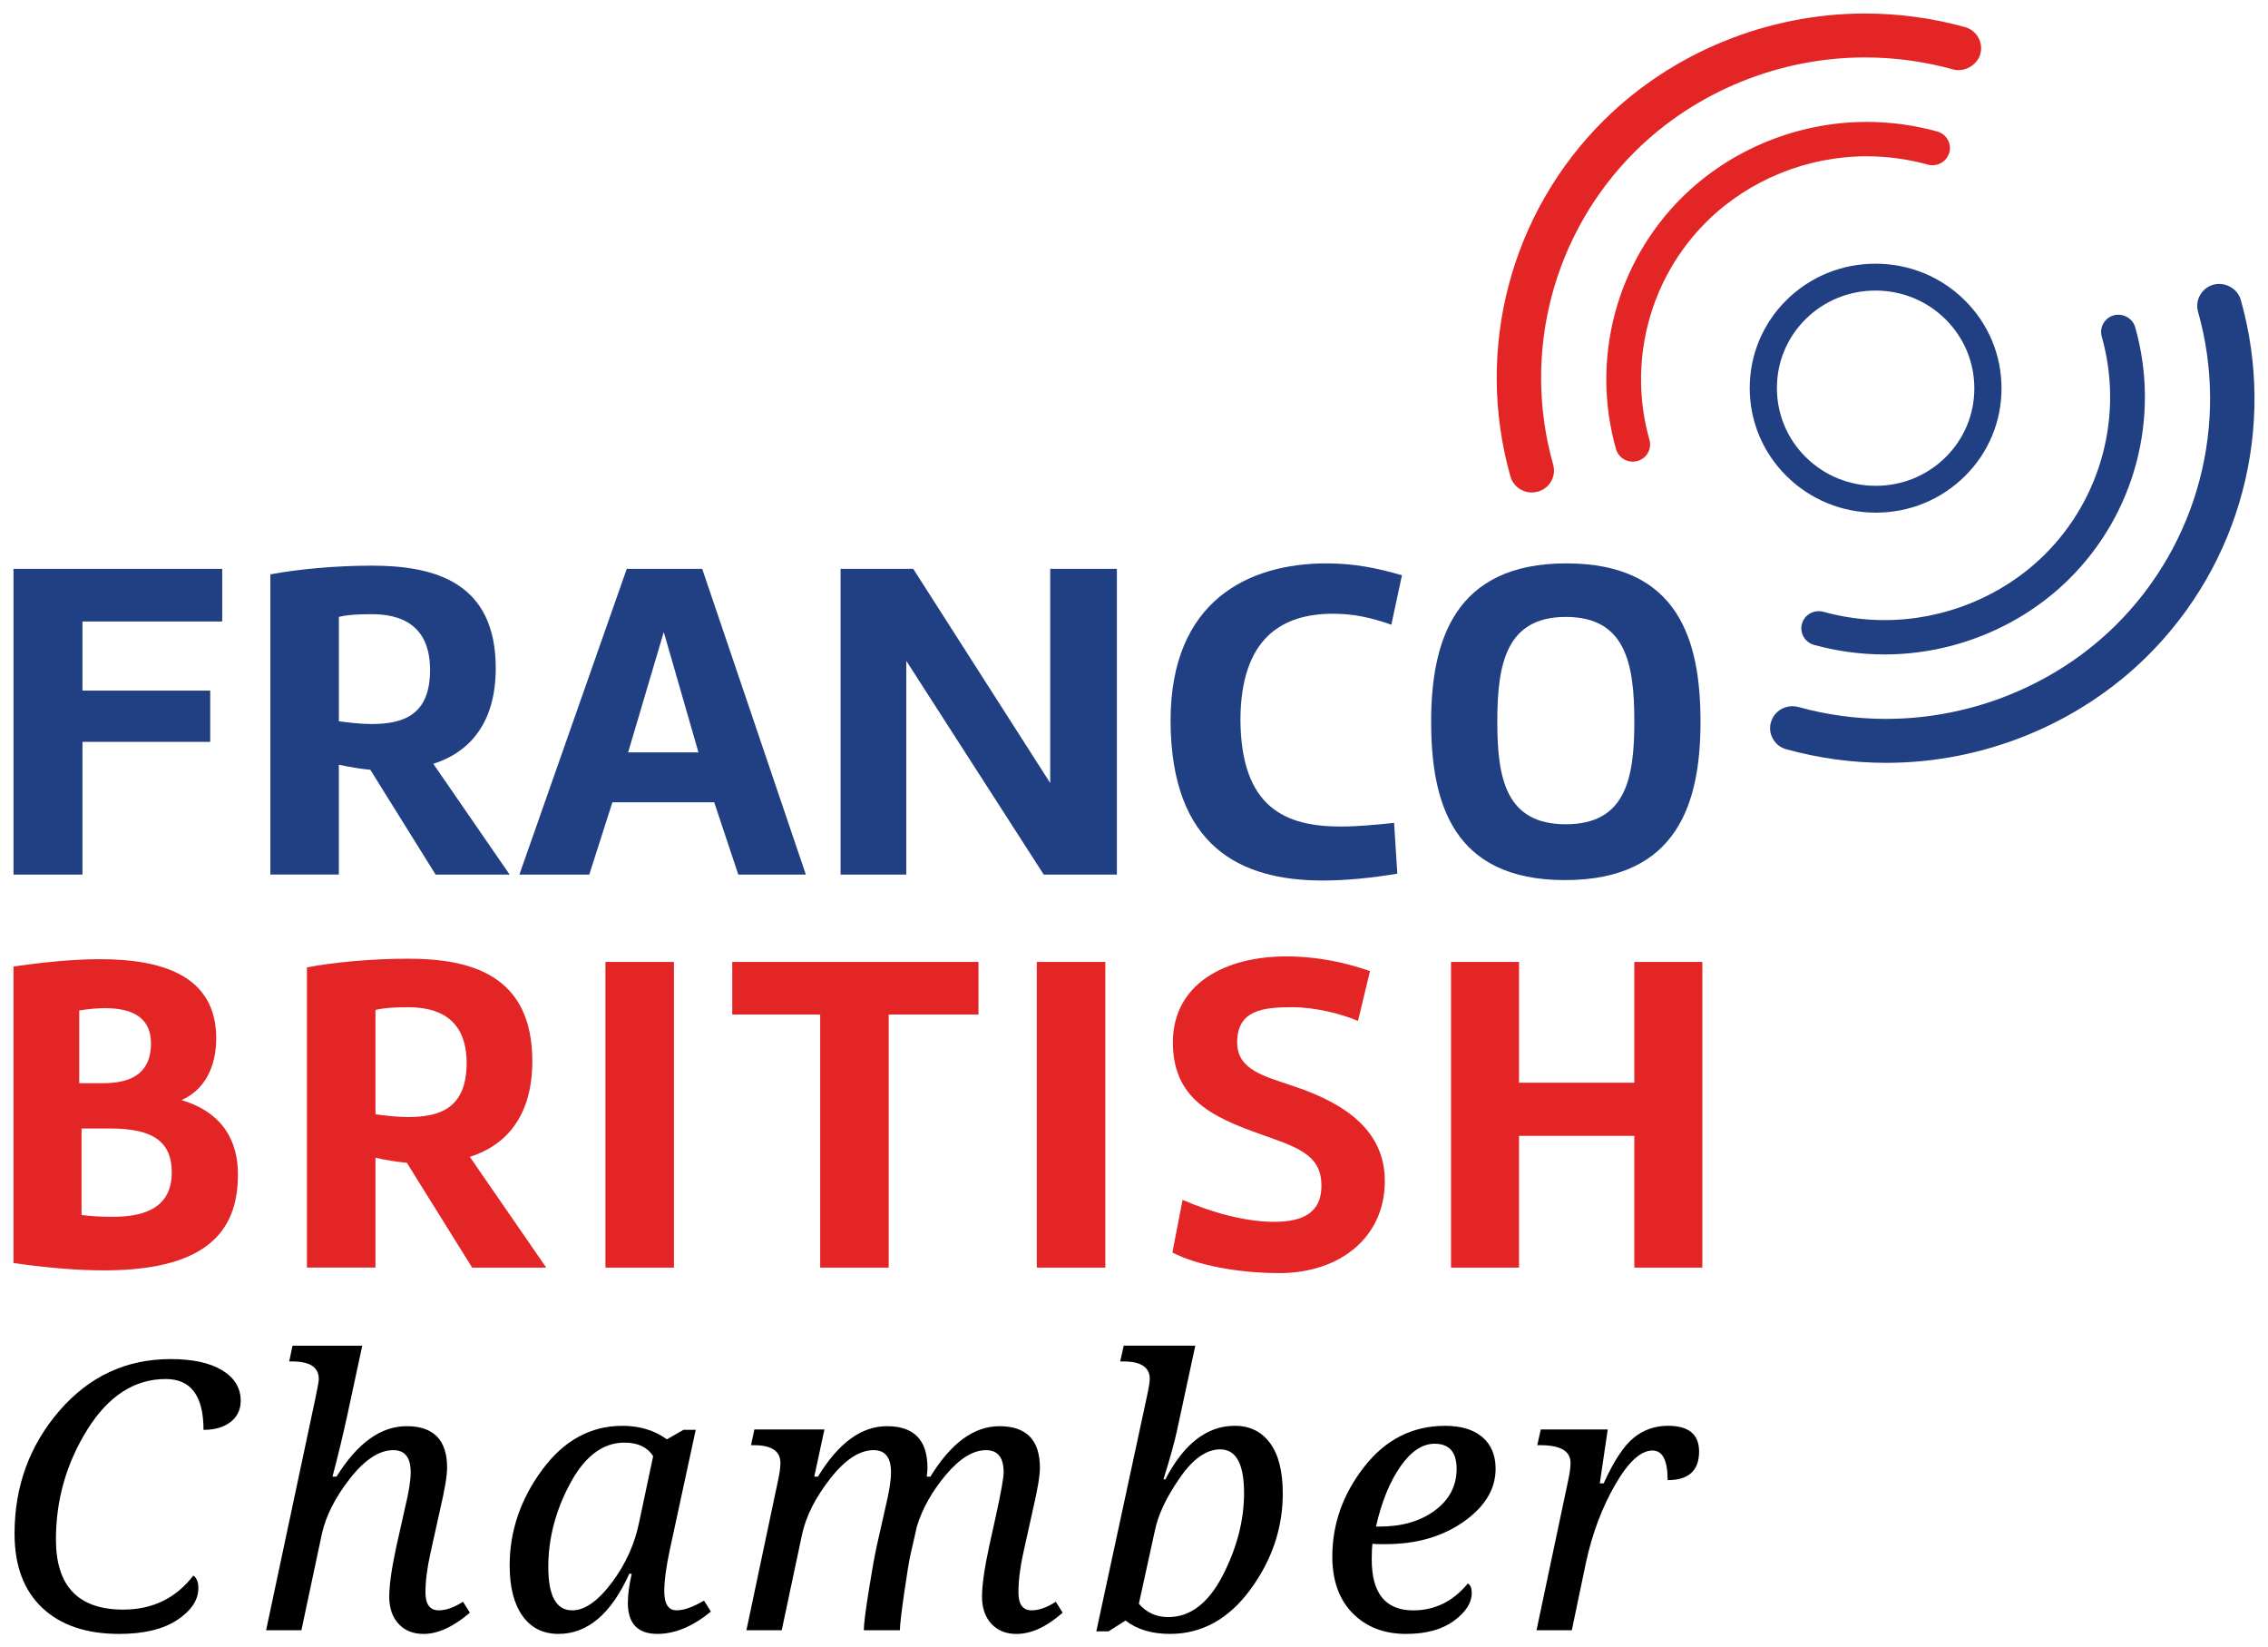
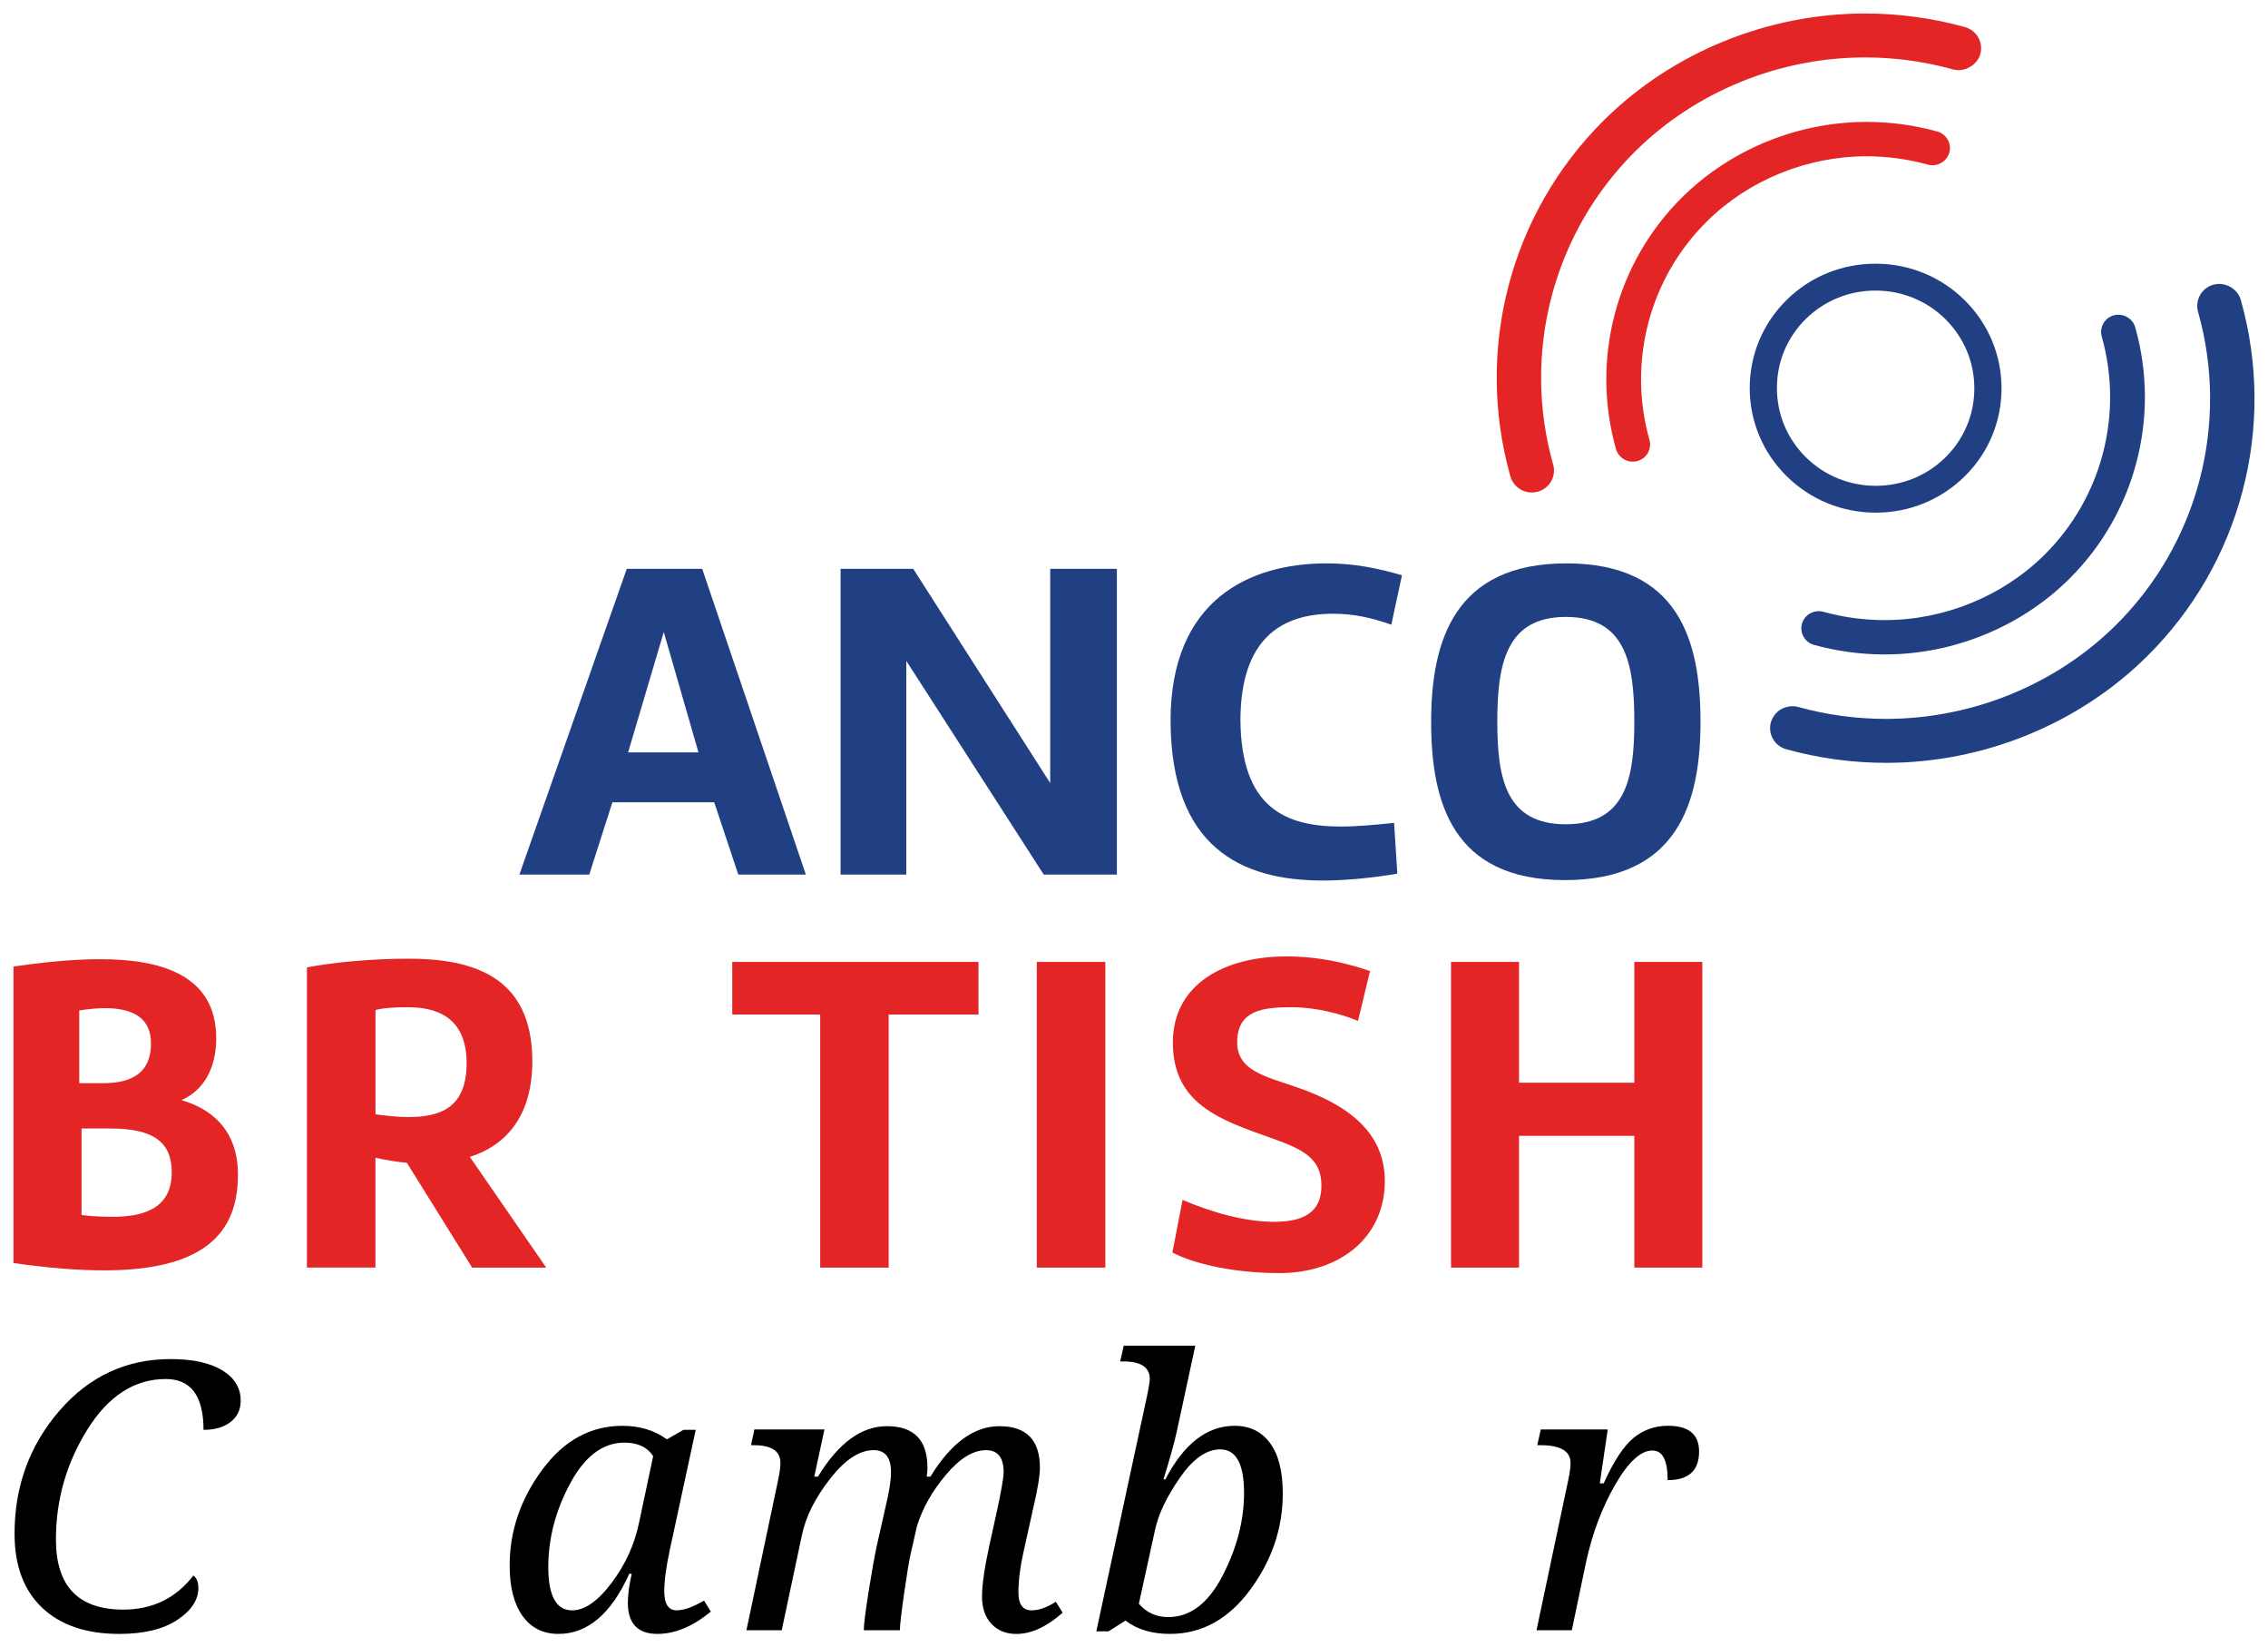
<svg xmlns="http://www.w3.org/2000/svg" width="100%" height="100%" viewBox="0 0 168 122" version="1.1" xml:space="preserve" style="fill-rule:evenodd;clip-rule:evenodd;stroke-linejoin:round;stroke-miterlimit:2;" preserveAspectRatio="xMaxYMax slice">
  <rect x="0" y="0" width="168" height="122" style="fill:none;" />
  <g id="JPA-Paris-LeCabinet-01">
    <g id="Nos-engagements">
      <g id="Bloc-Franco-British">
        <g id="logo_FrancoBritishChamber">
-           <path id="Fill-1" d="M6.108,46.024l-0,5.118l9.463,0l-0,3.796l-9.463,-0l-0,9.829l-5.108,-0l0,-22.64l15.461,-0l-0,3.897l-10.353,0" style="fill:#214083;" />
-           <path id="Fill-3" d="M27.501,53.617c2.367,-0 4.355,-0.645 4.355,-4.001c-0,-3.389 -2.229,-4.133 -4.32,-4.133c-0.893,0 -1.749,0.034 -2.434,0.202l0,7.728c0.788,0.102 1.61,0.204 2.399,0.204Zm-7.472,-11.082c1.952,-0.373 4.764,-0.646 7.506,-0.646c4.661,0 9.187,1.222 9.187,7.594c0,3.963 -1.851,6.2 -4.626,7.081l5.655,8.202l-5.485,-0l-4.835,-7.761c-0.753,-0.069 -1.542,-0.203 -2.331,-0.374l0,8.133l-5.073,0l0,-22.229l0.002,-0Z" style="fill:#214083;" />
          <path id="Fill-5" d="M49.168,46.805l-2.641,8.913l5.211,-0l-2.57,-8.913Zm5.52,17.962l-1.784,-5.355l-7.542,0l-1.713,5.355l-5.176,-0l7.953,-22.64l5.589,-0l7.678,22.64l-5.005,-0Z" style="fill:#214083;" />
          <path id="Fill-7" d="M77.314,64.767l-10.182,-15.828l-0,15.828l-4.867,-0l-0,-22.64l5.383,-0l10.146,15.862l0,-15.862l4.938,-0l0,22.64l-5.418,-0Z" style="fill:#214083;" />
          <path id="Fill-9" d="M99.325,61.209c1.232,-0 2.639,-0.137 3.942,-0.271l0.238,3.759c-1.783,0.306 -3.771,0.51 -5.519,0.51c-6.067,0 -11.245,-2.474 -11.278,-11.829c-0,-8.911 5.793,-11.658 11.552,-11.658c2.024,-0 3.737,0.341 5.589,0.882l-0.787,3.66c-1.545,-0.541 -2.813,-0.812 -4.32,-0.812c-3.808,-0 -6.823,1.829 -6.858,7.827c0.036,6.542 3.326,7.932 7.441,7.932" style="fill:#214083;" />
          <path id="Fill-11" d="M121.061,53.446c0,-4.268 -0.618,-7.76 -5.075,-7.76c-4.423,-0 -5.075,3.492 -5.075,7.76c0,4.236 0.652,7.594 5.075,7.594c4.423,-0 5.075,-3.358 5.075,-7.594m4.902,0c0,5.932 -1.644,11.729 -10.045,11.729c-8.329,-0 -9.907,-5.763 -9.907,-11.729c-0,-5.964 1.715,-11.726 10.009,-11.726c8.365,-0.001 9.943,5.762 9.943,11.726" style="fill:#214083;" />
          <path id="Fill-13" d="M6.039,89.976c0.48,0.069 1.338,0.134 2.296,0.134c1.989,0 4.388,-0.44 4.388,-3.287c0,-2.235 -1.336,-3.253 -4.559,-3.253l-2.125,0l-0,6.406Zm-0.17,-9.761l1.748,0c1.682,0 3.567,-0.44 3.567,-2.948c-0,-1.763 -1.166,-2.61 -3.43,-2.61c-0.547,-0 -1.199,0.068 -1.883,0.17l-0,5.388l-0.002,0Zm-4.869,-8.641c1.92,-0.272 4.216,-0.542 6.41,-0.542c4.492,-0 8.607,1.152 8.607,5.863c-0,1.592 -0.515,3.66 -2.573,4.574c3.189,0.949 4.182,3.186 4.182,5.49c0,3.695 -1.712,7.118 -9.907,7.118c-1.885,0 -4.112,-0.17 -6.719,-0.543l-0,-21.96Z" style="fill:#e42526;" />
          <path id="Fill-15" d="M30.211,82.723c2.364,0 4.353,-0.644 4.353,-3.999c0,-3.389 -2.23,-4.133 -4.318,-4.133c-0.892,-0 -1.75,0.032 -2.433,0.202l-0,7.727c0.784,0.101 1.607,0.203 2.398,0.203Zm-7.475,-11.083c1.953,-0.373 4.765,-0.644 7.509,-0.644c4.661,-0 9.186,1.221 9.186,7.592c0,3.965 -1.852,6.202 -4.627,7.084l5.657,8.2l-5.488,0l-4.834,-7.76c-0.753,-0.069 -1.542,-0.203 -2.329,-0.374l0,8.133l-5.075,-0l0,-22.231l0.001,0Z" style="fill:#e42526;" />
-           <path id="Fill-17" d="M44.848,93.873l5.074,0l-0,-22.637l-5.074,-0l0,22.637Z" style="fill:#e42526;" />
          <path id="Fill-19" d="M54.241,71.236l18.239,-0l-0,3.895l-6.651,-0l0,18.742l-5.074,0l0,-18.742l-6.514,-0l0,-3.895Z" style="fill:#e42526;" />
          <path id="Fill-20" d="M76.799,93.873l5.077,0l-0,-22.637l-5.077,-0l0,22.637Z" style="fill:#e42526;" />
          <path id="Fill-21" d="M87.598,88.857c2.195,0.947 4.664,1.625 6.788,1.625c2.23,0 3.498,-0.744 3.498,-2.676c-0,-1.999 -1.304,-2.676 -3.703,-3.525c-3.841,-1.354 -7.301,-2.542 -7.301,-7.081c-0,-4.374 3.907,-6.373 8.398,-6.373c2.471,-0 4.527,0.508 6.204,1.084l-0.889,3.695c-1.201,-0.51 -3.121,-1.017 -4.87,-1.017c-2.16,-0 -4.08,0.201 -4.08,2.609c0,2.068 2.057,2.508 4.321,3.286c3.907,1.322 6.616,3.389 6.616,6.981c-0,4.136 -3.292,6.814 -7.819,6.814c-3.013,-0 -6.099,-0.576 -7.917,-1.526l0.754,-3.896Z" style="fill:#e42526;" />
          <path id="Fill-22" d="M121.06,71.236l5.038,-0l-0,22.637l-5.038,0l0,-9.759l-8.539,-0l-0,9.759l-5.038,0l-0,-22.637l5.038,-0l-0,8.944l8.539,0l0,-8.944Z" style="fill:#e42526;" />
          <path id="Fill-23" d="M14.322,116.68c0.248,0.17 0.372,0.476 0.372,0.922c-0,0.884 -0.522,1.671 -1.562,2.361c-1.042,0.69 -2.474,1.036 -4.302,1.036c-2.439,-0 -4.342,-0.645 -5.706,-1.937c-1.364,-1.291 -2.046,-3.12 -2.046,-5.483c0,-3.504 1.104,-6.532 3.313,-9.094c2.21,-2.56 4.958,-3.839 8.246,-3.839c1.635,0 2.908,0.277 3.823,0.832c0.913,0.556 1.37,1.308 1.37,2.254c-0,0.66 -0.252,1.185 -0.754,1.574c-0.502,0.387 -1.168,0.582 -2.001,0.582c0,-2.51 -0.93,-3.765 -2.794,-3.765c-2.31,0 -4.244,1.242 -5.802,3.73c-1.555,2.487 -2.336,5.205 -2.336,8.158c0,3.459 1.664,5.188 4.987,5.188c2.164,-0.001 3.894,-0.84 5.192,-2.519" />
-           <path id="Fill-24" d="M24.927,109.352c1.553,-2.493 3.283,-3.737 5.193,-3.737c1.999,0 2.999,1.024 2.999,3.074c-0,0.586 -0.169,1.602 -0.507,3.047l-0.726,3.277c-0.248,1.11 -0.37,2.081 -0.37,2.911c0,0.886 0.328,1.329 0.986,1.329c0.538,-0 1.136,-0.214 1.795,-0.637l0.507,0.811c-1.222,1.047 -2.365,1.572 -3.424,1.572c-0.777,-0 -1.395,-0.247 -1.856,-0.744c-0.46,-0.496 -0.691,-1.17 -0.691,-2.019c-0,-0.848 0.176,-2.098 0.535,-3.751l0.644,-2.871c0.273,-1.119 0.41,-1.983 0.41,-2.587c-0,-1.091 -0.429,-1.638 -1.289,-1.638c-1.04,-0 -2.111,0.702 -3.213,2.107c-1.099,1.403 -1.795,2.783 -2.087,4.136l-1.507,7.096l-2.615,-0l3.644,-17.144c0.173,-0.813 0.259,-1.3 0.259,-1.462c0,-0.869 -0.656,-1.301 -1.972,-1.301l-0.22,0l0.247,-1.166l5.164,-0l-1.095,5.093c-0.329,1.516 -0.699,3.051 -1.109,4.604l0.298,-0" />
          <path id="Fill-25" d="M48.382,107.834c-0.43,-0.666 -1.138,-1.001 -2.124,-1.001c-1.599,0 -2.939,1.004 -4.02,3.016c-1.082,2.006 -1.624,4.072 -1.624,6.194c-0,2.138 0.589,3.211 1.768,3.211c0.93,0 1.907,-0.684 2.932,-2.046c1.023,-1.364 1.699,-2.852 2.028,-4.47l1.04,-4.904Zm-1.588,8.708l-0.179,0c-1.342,2.971 -3.091,4.456 -5.246,4.456c-1.14,-0 -2.03,-0.443 -2.663,-1.332c-0.636,-0.891 -0.953,-2.134 -0.953,-3.73c0,-2.547 0.801,-4.908 2.405,-7.083c1.602,-2.177 3.587,-3.264 5.952,-3.264c1.27,-0 2.366,0.332 3.289,1l1.231,-0.703l0.905,0l-1.919,8.884c-0.274,1.273 -0.41,2.298 -0.41,3.074c0,0.936 0.304,1.409 0.917,1.409c0.529,-0 1.206,-0.24 2.027,-0.72l0.508,0.813c-1.342,1.103 -2.663,1.652 -3.959,1.652c-1.461,-0 -2.192,-0.768 -2.192,-2.303c-0.001,-0.586 0.095,-1.303 0.287,-2.153Z" />
          <path id="Fill-26" d="M66.659,120.728l-2.673,-0c0,-0.414 0.119,-1.376 0.357,-2.876c0.239,-1.504 0.439,-2.625 0.603,-3.367l0.646,-2.871c0.272,-1.119 0.409,-1.983 0.409,-2.587c0,-1.091 -0.429,-1.638 -1.288,-1.638c-1.041,-0 -2.113,0.702 -3.213,2.107c-1.1,1.403 -1.797,2.783 -2.088,4.136l-1.506,7.096l-2.616,-0l2.354,-11.146c0.11,-0.515 0.165,-0.929 0.165,-1.244c0,-0.877 -0.652,-1.314 -1.959,-1.314l-0.219,-0l0.248,-1.165l5.19,-0l-0.753,3.493l0.273,-0c1.516,-2.493 3.22,-3.737 5.11,-3.737c2.001,0 3.001,1.024 3.001,3.074c0,0.226 -0.019,0.447 -0.055,0.664l0.274,0c1.527,-2.492 3.229,-3.737 5.11,-3.737c2.001,0 3.001,1.024 3.001,3.075c0,0.585 -0.168,1.602 -0.506,3.046l-0.727,3.278c-0.237,1.073 -0.357,2.043 -0.357,2.911c0,0.885 0.326,1.328 0.975,1.328c0.538,0 1.137,-0.214 1.795,-0.637l0.506,0.811c-1.186,1.048 -2.329,1.572 -3.424,1.572c-0.768,-0 -1.384,-0.247 -1.85,-0.744c-0.465,-0.496 -0.7,-1.17 -0.7,-2.018c0,-0.849 0.179,-2.099 0.535,-3.751l0.479,-2.166c0.392,-1.78 0.588,-2.878 0.588,-3.293c0,-1.091 -0.433,-1.638 -1.3,-1.638c-0.96,-0 -1.949,0.608 -2.972,1.823c-1.024,1.214 -1.74,2.484 -2.15,3.812l-0.453,1.991c-0.12,0.505 -0.283,1.494 -0.495,2.966c-0.21,1.469 -0.315,2.384 -0.315,2.746" />
          <path id="Fill-27" d="M84.36,118.764c0.567,0.659 1.29,0.989 2.179,0.989c1.625,0 2.967,-1.025 4.028,-3.074c1.057,-2.05 1.585,-4.086 1.585,-6.109c0,-2.159 -0.586,-3.238 -1.766,-3.238c-1.022,0 -2.021,0.703 -2.991,2.109c-0.975,1.404 -1.582,2.676 -1.83,3.824l-1.205,5.499Zm-0.987,1.246l-1.26,0.799l-0.904,0l3.712,-17.225c0.165,-0.759 0.248,-1.246 0.248,-1.462c0,-0.869 -0.654,-1.301 -1.959,-1.301l-0.232,0l0.259,-1.166l5.303,-0l-1.343,6.23c-0.191,0.893 -0.529,2.118 -1.016,3.671l0.138,-0c1.381,-2.645 3.089,-3.968 5.138,-3.968c1.114,-0 1.986,0.424 2.615,1.271c0.631,0.85 0.948,2.096 0.948,3.738c-0,2.576 -0.805,4.952 -2.412,7.131c-1.607,2.179 -3.588,3.27 -5.946,3.27c-1.344,-0 -2.438,-0.328 -3.289,-0.988Z" />
-           <path id="Fill-28" d="M101.924,113.049l0.272,-0c1.655,-0 3.018,-0.397 4.093,-1.192c1.072,-0.795 1.608,-1.825 1.608,-3.086c-0,-1.238 -0.543,-1.856 -1.63,-1.856c-0.905,-0 -1.747,0.561 -2.532,1.684c-0.786,1.126 -1.392,2.609 -1.811,4.45m6.808,4.212c0.192,0.117 0.287,0.348 0.287,0.69c0,0.74 -0.44,1.433 -1.322,2.079c-0.88,0.645 -2.06,0.968 -3.542,0.968c-1.632,-0 -2.952,-0.509 -3.957,-1.529c-1.005,-1.021 -1.508,-2.421 -1.508,-4.198c-0,-2.421 0.79,-4.638 2.37,-6.657c1.58,-2.019 3.577,-3.025 5.989,-3.025c1.186,-0 2.106,0.279 2.758,0.838c0.654,0.561 0.979,1.341 0.979,2.344c0,1.499 -0.788,2.802 -2.36,3.913c-1.578,1.11 -3.502,1.666 -5.776,1.666l-0.479,-0c-0.166,-0 -0.333,-0.009 -0.506,-0.027c-0.037,0.254 -0.055,0.641 -0.055,1.166c0,2.51 1.027,3.766 3.082,3.766c1.599,-0.002 2.945,-0.667 4.04,-1.994" />
          <path id="Fill-29" d="M123.53,109.611c-0,-1.464 -0.374,-2.194 -1.125,-2.194c-0.866,0 -1.788,0.842 -2.76,2.53c-0.974,1.69 -1.693,3.599 -2.158,5.729l-1.056,5.05l-2.615,0l2.356,-11.145c0.109,-0.515 0.164,-0.929 0.164,-1.244c0,-0.878 -0.742,-1.314 -2.231,-1.314l-0.235,-0l0.263,-1.165l4.959,-0l-0.589,3.993l0.287,0c0.748,-1.65 1.488,-2.774 2.218,-3.371c0.732,-0.596 1.581,-0.894 2.549,-0.894c1.534,0 2.301,0.636 2.301,1.909c0,1.41 -0.777,2.116 -2.328,2.116" />
          <path id="Fill-30" d="M143.499,9.737c-1.705,-0.47 -3.463,-0.709 -5.229,-0.709c-5.096,-0 -10.069,2.031 -13.652,5.569c-4.911,4.855 -6.796,12.007 -4.914,18.662c0.156,0.548 0.663,0.93 1.239,0.93c0.118,-0 0.231,-0.016 0.346,-0.046c0.683,-0.189 1.086,-0.894 0.892,-1.569c-1.63,-5.772 0,-11.969 4.256,-16.178c3.101,-3.065 7.412,-4.822 11.832,-4.822c1.53,0 3.056,0.208 4.535,0.616c0.116,0.031 0.229,0.047 0.349,0.047c0.572,-0 1.081,-0.381 1.241,-0.932c0.19,-0.678 -0.214,-1.38 -0.895,-1.568" style="fill:#e42526;" />
          <path id="Fill-31" d="M146.536,2.771c-0.213,-0.377 -0.566,-0.65 -0.988,-0.768c-2.41,-0.666 -4.899,-1.003 -7.398,-1.003c-7.21,0 -14.252,2.872 -19.314,7.878c-6.952,6.87 -9.616,16.987 -6.954,26.402c0.195,0.699 0.847,1.19 1.583,1.19c0.153,0 0.303,-0.022 0.444,-0.059c0.423,-0.117 0.776,-0.39 0.991,-0.769c0.215,-0.379 0.27,-0.819 0.15,-1.237c-2.343,-8.284 -0.001,-17.184 6.11,-23.228c4.453,-4.4 10.644,-6.924 16.986,-6.924c2.199,0 4.388,0.297 6.516,0.885c0.846,0.236 1.794,-0.305 2.027,-1.13c0.119,-0.42 0.064,-0.858 -0.153,-1.237" style="fill:#e42526;" />
          <path id="Fill-32" d="M158.164,24.235c-0.187,-0.659 -0.906,-1.07 -1.59,-0.883c-0.679,0.19 -1.079,0.894 -0.89,1.568c1.63,5.771 0,11.97 -4.253,16.178c-3.104,3.065 -7.415,4.824 -11.831,4.824c-1.532,0 -3.061,-0.207 -4.538,-0.616c-0.439,-0.124 -0.936,0.008 -1.255,0.325c-0.157,0.153 -0.27,0.347 -0.329,0.555c-0.19,0.676 0.209,1.379 0.891,1.57c1.703,0.47 3.463,0.709 5.229,0.709c5.097,0 10.074,-2.032 13.653,-5.569c4.913,-4.856 6.795,-12.008 4.913,-18.661" style="fill:#214083;" />
          <path id="Fill-33" d="M165.985,22.21c-0.234,-0.836 -1.169,-1.364 -2.031,-1.128c-0.867,0.241 -1.378,1.141 -1.136,2.005c2.34,8.284 -0,17.185 -6.109,23.226c-4.455,4.403 -10.648,6.924 -17.008,6.924c-2.189,0 -4.377,-0.295 -6.493,-0.882c-0.554,-0.153 -1.199,0.011 -1.606,0.416c-0.196,0.195 -0.341,0.441 -0.424,0.716c-0.119,0.418 -0.064,0.857 0.155,1.236c0.215,0.378 0.566,0.648 0.987,0.762c2.406,0.667 4.895,1.007 7.399,1.007c7.211,-0 14.25,-2.872 19.312,-7.879c6.953,-6.869 9.617,-16.987 6.954,-26.403" style="fill:#214083;" />
          <path id="Fill-34" d="M138.947,37.964c-2.496,0 -4.841,-0.959 -6.604,-2.701c-1.761,-1.742 -2.731,-4.056 -2.734,-6.522c0,-2.468 0.967,-4.782 2.726,-6.522c1.756,-1.735 4.098,-2.691 6.591,-2.691c2.493,-0 4.84,0.958 6.602,2.701c1.759,1.741 2.732,4.057 2.732,6.52c0.004,2.468 -0.965,4.785 -2.722,6.521c-1.761,1.739 -4.098,2.694 -6.591,2.694m-0.024,-16.446c-1.955,0 -3.789,0.749 -5.169,2.11c-1.376,1.363 -2.134,3.179 -2.13,5.112c-0,1.934 0.761,3.752 2.141,5.118c1.383,1.365 3.221,2.118 5.182,2.118c1.954,-0 3.786,-0.751 5.165,-2.111c1.379,-1.363 2.137,-3.178 2.134,-5.111c-0.001,-1.934 -0.763,-3.752 -2.141,-5.118c-1.384,-1.368 -3.224,-2.118 -5.182,-2.118" style="fill:#214083;" />
        </g>
      </g>
    </g>
  </g>
</svg>